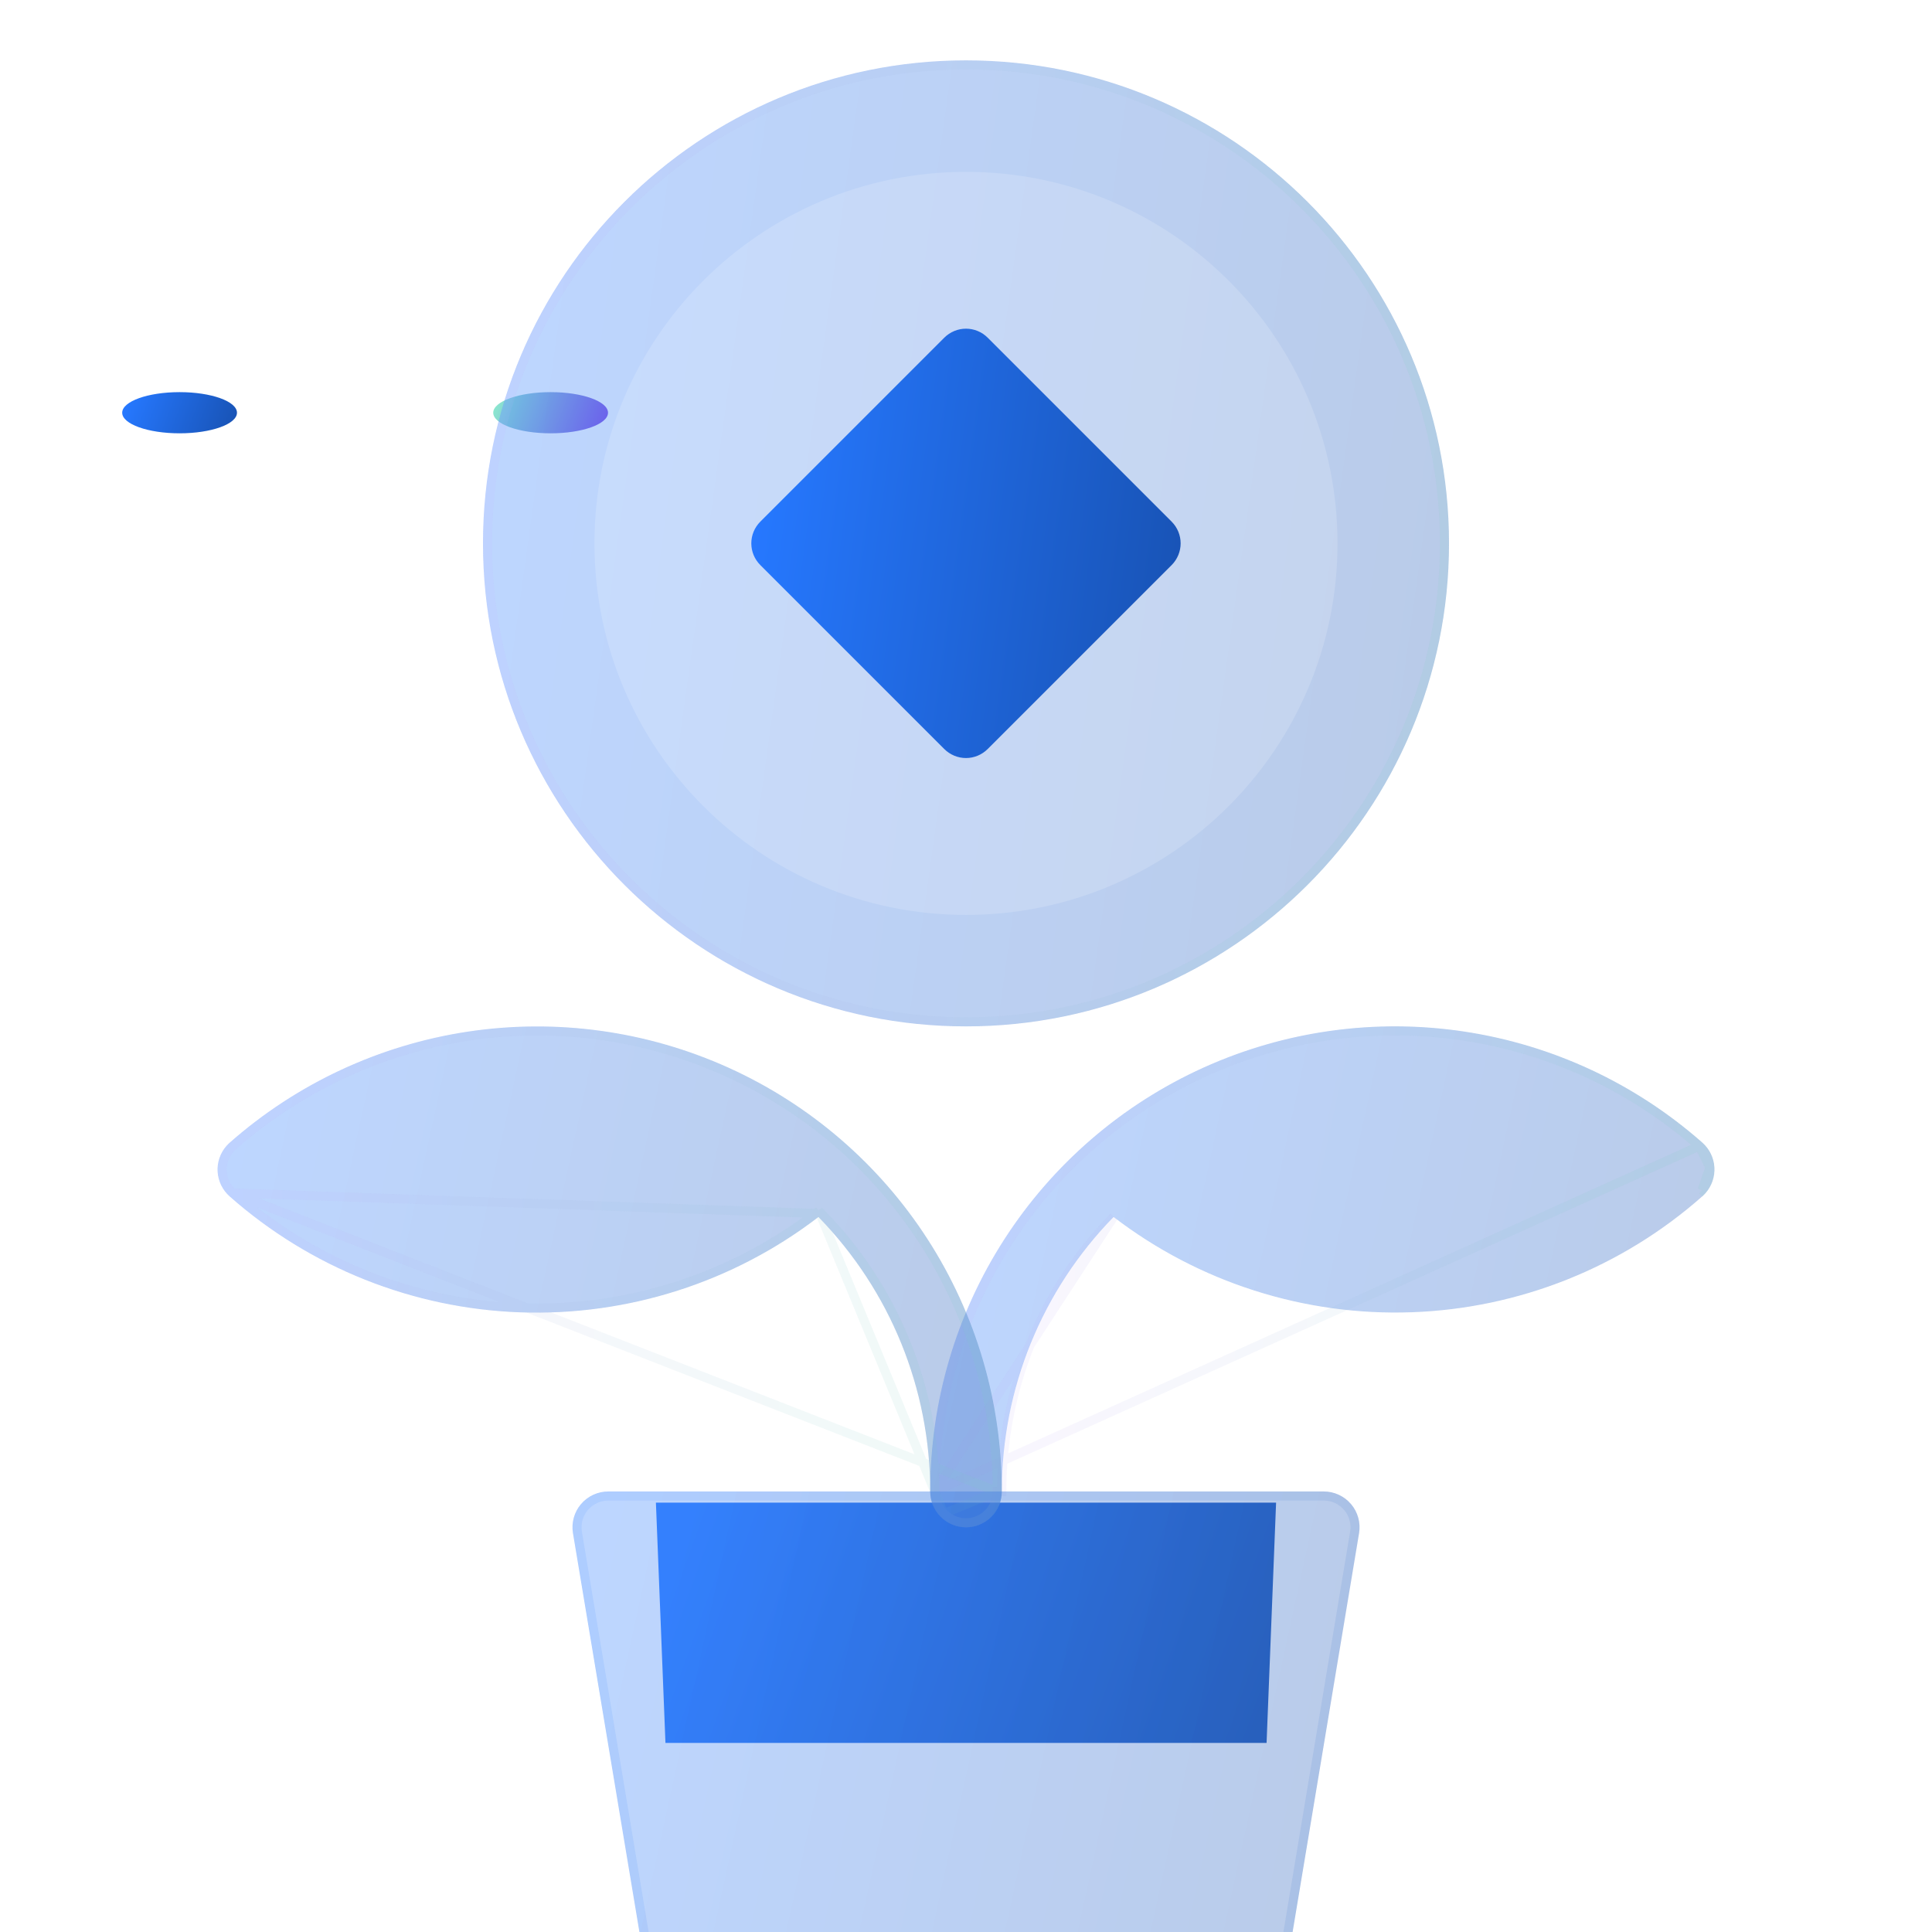
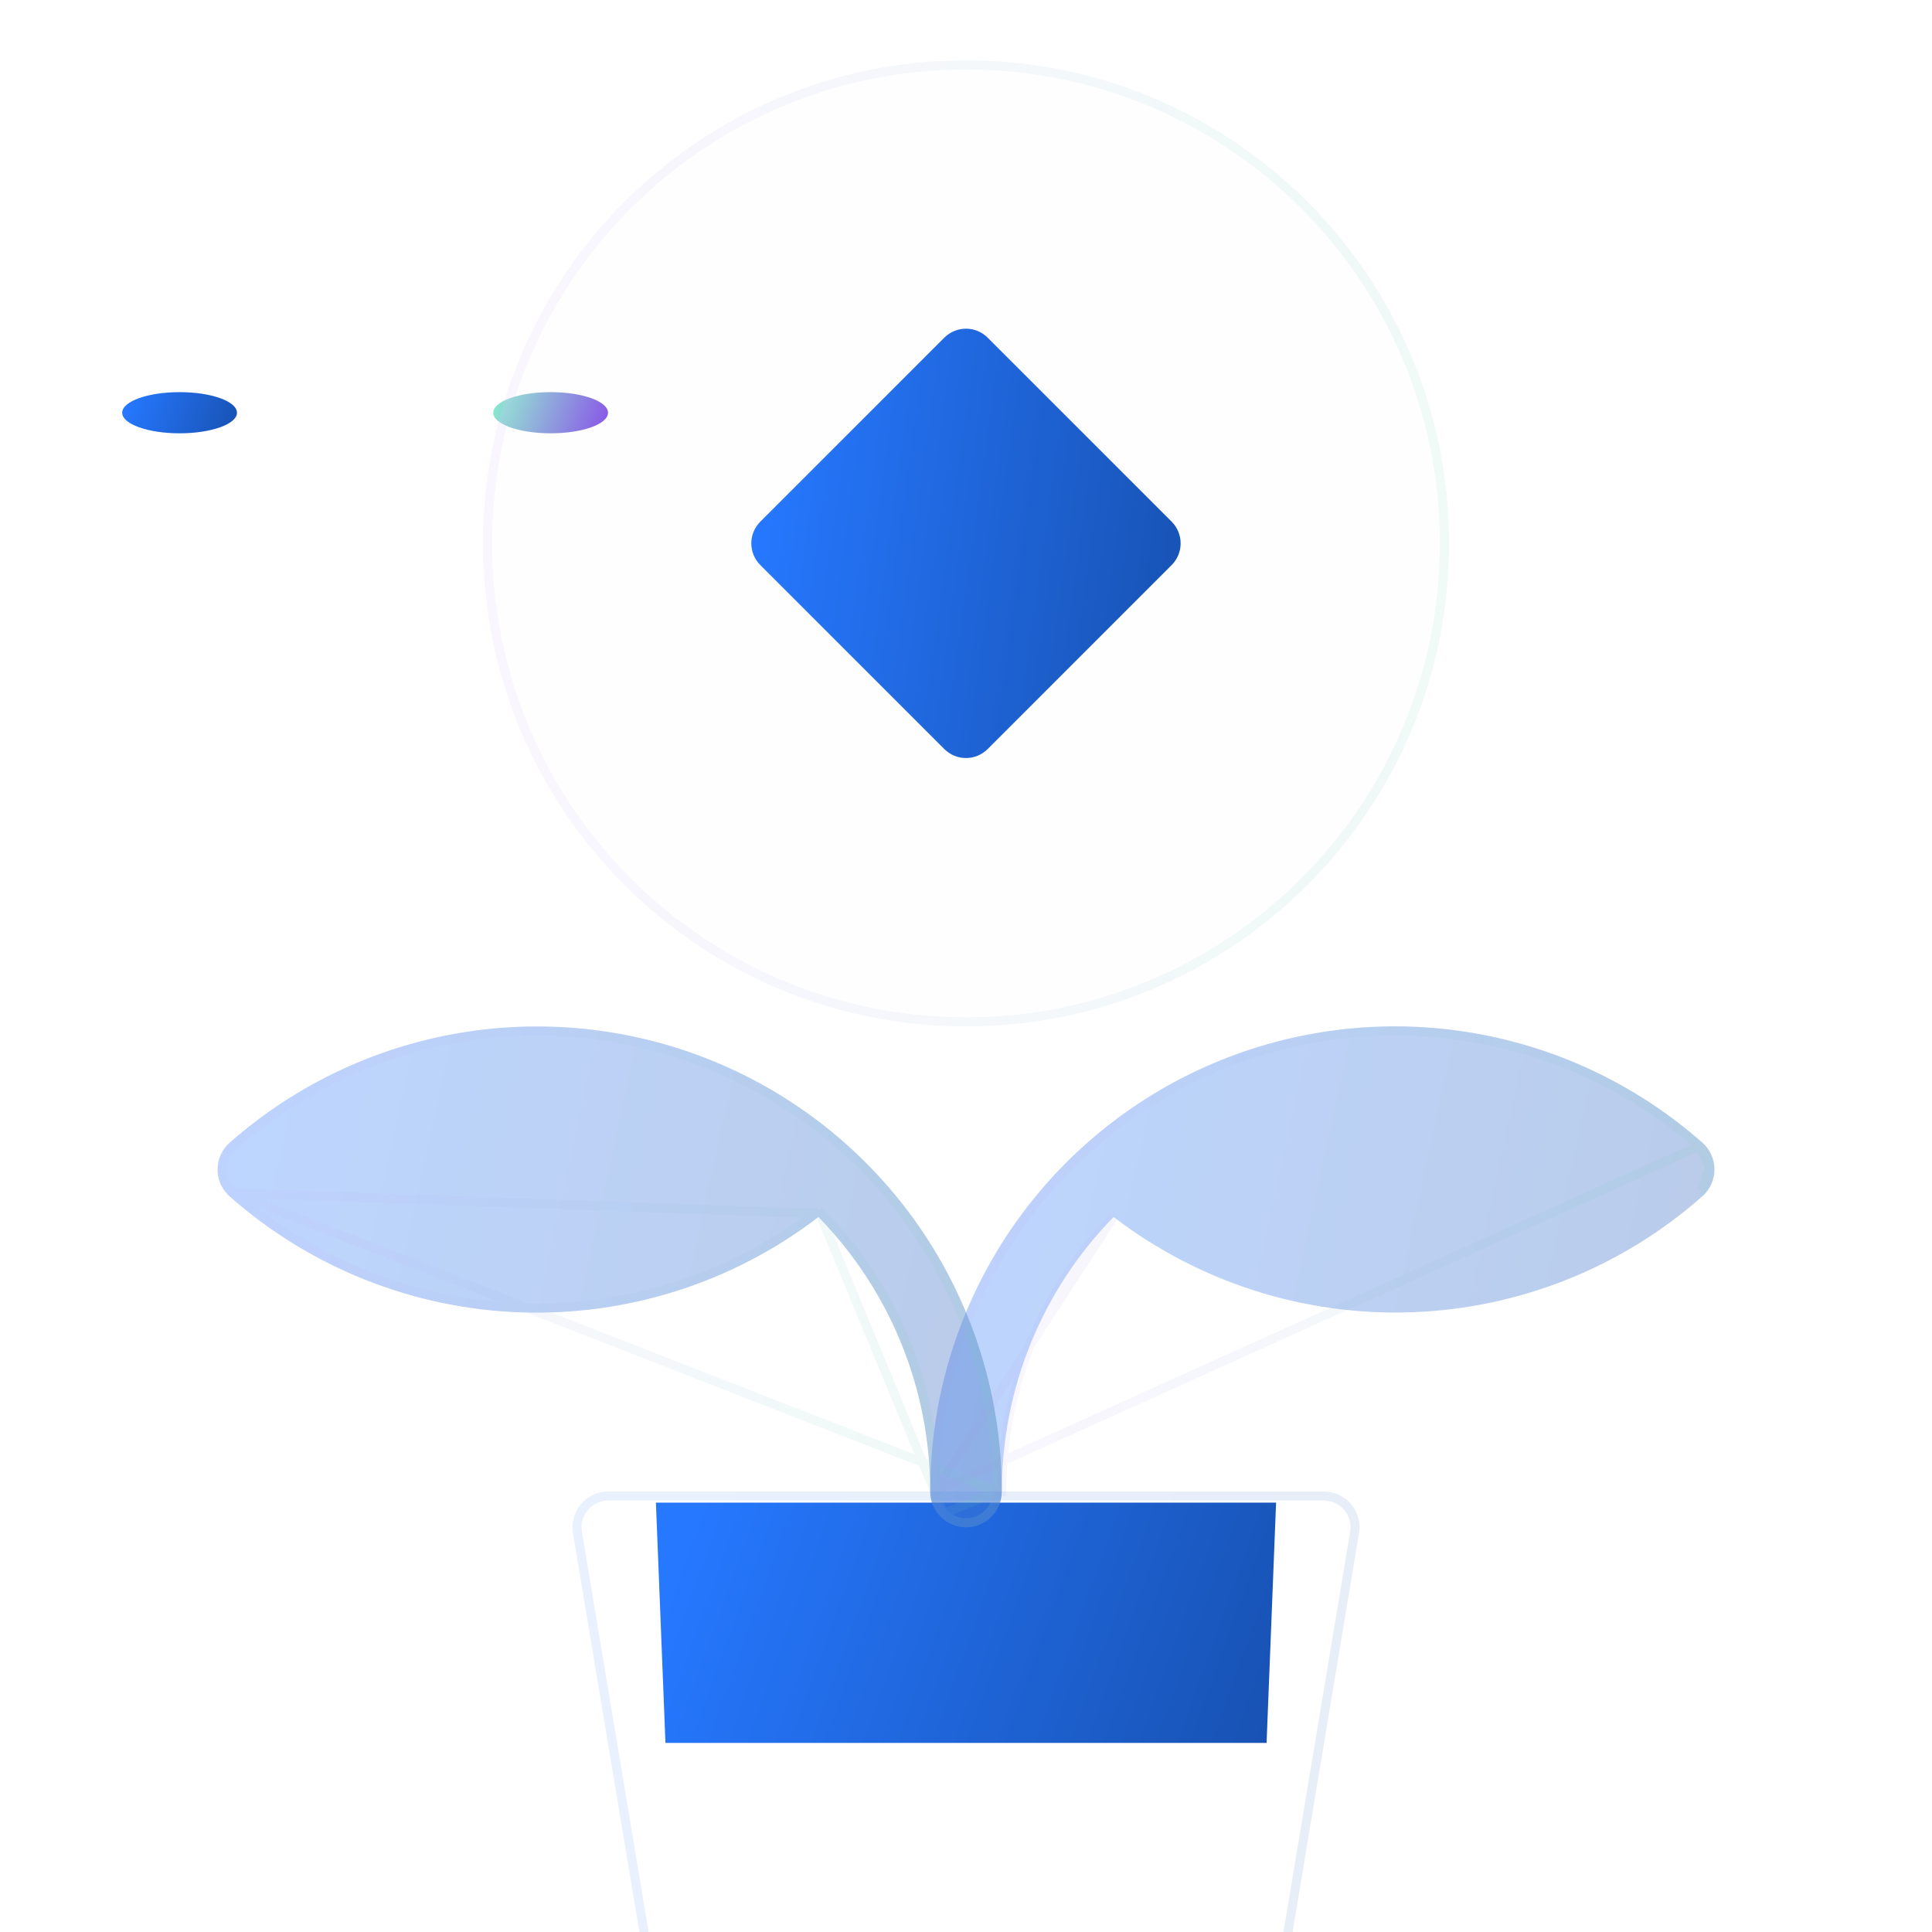
<svg xmlns="http://www.w3.org/2000/svg" width="64" height="64" viewBox="0 0 64 64" fill="none">
  <g clip-path="url(#clip0_174_1472)">
    <ellipse cx="5.949" cy="13.672" rx="1.901" ry="0.682" fill="url(#paint0_linear_174_1472)" />
    <ellipse cx="18.24" cy="13.672" rx="1.901" ry="0.682" fill="url(#paint1_linear_174_1472)" />
    <path d="M22.044 57.736H41.957L42.272 49.777H21.728L22.044 57.736Z" fill="url(#paint2_linear_174_1472)" />
    <g filter="url(#filter0_bi_174_1472)">
-       <path d="M32.001 48.593C31.687 48.593 31.385 48.468 31.163 48.246C30.941 48.024 30.816 47.722 30.816 47.408C30.813 44.444 31.666 41.542 33.272 39.051C34.878 36.56 37.169 34.586 39.87 33.365C42.571 32.145 45.567 31.73 48.498 32.171C51.428 32.612 54.17 33.89 56.392 35.851C56.628 36.059 56.771 36.352 56.791 36.665C56.811 36.979 56.705 37.288 56.498 37.523C56.465 37.561 56.429 37.596 56.392 37.629C53.725 39.987 50.321 41.345 46.763 41.47C43.205 41.595 39.714 40.479 36.889 38.313C34.513 40.744 33.184 44.009 33.186 47.408C33.186 47.722 33.061 48.024 32.839 48.246C32.617 48.468 32.315 48.593 32.001 48.593Z" fill="#F1F1F1" fill-opacity="0.1" />
      <path d="M32.001 48.593C31.687 48.593 31.385 48.468 31.163 48.246C30.941 48.024 30.816 47.722 30.816 47.408C30.813 44.444 31.666 41.542 33.272 39.051C34.878 36.56 37.169 34.586 39.87 33.365C42.571 32.145 45.567 31.73 48.498 32.171C51.428 32.612 54.17 33.89 56.392 35.851C56.628 36.059 56.771 36.352 56.791 36.665C56.811 36.979 56.705 37.288 56.498 37.523C56.465 37.561 56.429 37.596 56.392 37.629C53.725 39.987 50.321 41.345 46.763 41.47C43.205 41.595 39.714 40.479 36.889 38.313C34.513 40.744 33.184 44.009 33.186 47.408C33.186 47.722 33.061 48.024 32.839 48.246C32.617 48.468 32.315 48.593 32.001 48.593Z" fill="url(#paint3_linear_174_1472)" fill-opacity="0.3" />
      <path d="M30.966 47.408L30.966 47.408C30.966 47.682 31.075 47.946 31.269 48.14C31.463 48.334 31.726 48.443 32.001 48.443C32.276 48.443 32.539 48.334 32.733 48.14C32.927 47.946 33.036 47.682 33.036 47.408C33.036 47.408 33.036 47.408 33.036 47.408H33.186C33.184 44.009 34.513 40.744 36.889 38.313L30.966 47.408ZM30.966 47.408C30.963 44.473 31.807 41.599 33.398 39.133C34.988 36.666 37.257 34.711 39.932 33.502C42.606 32.294 45.573 31.883 48.475 32.32C51.378 32.756 54.092 34.022 56.293 35.964L56.293 35.964M30.966 47.408L56.293 35.964M56.293 35.964C56.499 36.145 56.624 36.401 56.641 36.675M56.293 35.964L56.641 36.675M56.641 36.675C56.659 36.949 56.566 37.218 56.385 37.424M56.641 36.675L56.385 37.424M56.385 37.424L56.498 37.523L56.385 37.424Z" stroke="url(#paint4_linear_174_1472)" stroke-opacity="0.1" stroke-width="0.3" />
    </g>
    <g filter="url(#filter1_bi_174_1472)">
      <path d="M31.999 48.593C31.685 48.593 31.384 48.468 31.161 48.246C30.939 48.024 30.814 47.722 30.814 47.408C30.816 44.01 29.487 40.746 27.112 38.315C24.286 40.481 20.795 41.597 17.237 41.473C13.679 41.348 10.275 39.99 7.608 37.632C7.373 37.424 7.229 37.131 7.209 36.817C7.19 36.504 7.295 36.195 7.503 35.959C7.536 35.922 7.571 35.887 7.608 35.854C9.831 33.893 12.572 32.615 15.502 32.174C18.433 31.733 21.429 32.148 24.13 33.368C26.83 34.588 29.122 36.562 30.728 39.052C32.334 41.543 33.187 44.444 33.185 47.408C33.185 47.722 33.06 48.024 32.837 48.246C32.615 48.468 32.314 48.593 31.999 48.593Z" fill="#F1F1F1" fill-opacity="0.1" />
      <path d="M31.999 48.593C31.685 48.593 31.384 48.468 31.161 48.246C30.939 48.024 30.814 47.722 30.814 47.408C30.816 44.01 29.487 40.746 27.112 38.315C24.286 40.481 20.795 41.597 17.237 41.473C13.679 41.348 10.275 39.99 7.608 37.632C7.373 37.424 7.229 37.131 7.209 36.817C7.19 36.504 7.295 36.195 7.503 35.959C7.536 35.922 7.571 35.887 7.608 35.854C9.831 33.893 12.572 32.615 15.502 32.174C18.433 31.733 21.429 32.148 24.13 33.368C26.83 34.588 29.122 36.562 30.728 39.052C32.334 41.543 33.187 44.444 33.185 47.408C33.185 47.722 33.06 48.024 32.837 48.246C32.615 48.468 32.314 48.593 31.999 48.593Z" fill="url(#paint5_linear_174_1472)" fill-opacity="0.3" />
      <path d="M27.126 38.115L27.219 38.211C29.622 40.669 30.966 43.971 30.964 47.408L27.126 38.115ZM27.126 38.115L27.02 38.196M27.126 38.115L27.02 38.196M27.02 38.196C24.223 40.341 20.766 41.446 17.243 41.323C13.719 41.199 10.349 39.855 7.708 37.519L7.708 37.519M27.02 38.196L7.708 37.519M7.708 37.519C7.502 37.337 7.376 37.082 7.359 36.808C7.342 36.534 7.434 36.265 7.615 36.059C7.644 36.026 7.675 35.995 7.708 35.966C9.908 34.024 12.623 32.759 15.525 32.322C18.427 31.886 21.393 32.296 24.068 33.504C26.742 34.713 29.011 36.667 30.602 39.134C32.192 41.6 33.037 44.473 33.035 47.408V47.408M7.708 37.519L33.035 47.408M33.035 47.408C33.035 47.683 32.926 47.946 32.731 48.14C32.537 48.334 32.274 48.443 31.999 48.443C31.725 48.443 31.462 48.334 31.267 48.14M33.035 47.408L31.267 48.14M31.267 48.14C31.073 47.946 30.964 47.683 30.964 47.408L31.267 48.14Z" stroke="url(#paint6_linear_174_1472)" stroke-opacity="0.1" stroke-width="0.3" />
    </g>
    <g filter="url(#filter2_bi_174_1472)">
-       <path d="M41.482 64H22.519C22.238 64 21.967 63.9 21.753 63.719C21.539 63.537 21.396 63.286 21.35 63.009L18.98 48.787C18.952 48.617 18.961 48.444 19.007 48.278C19.052 48.112 19.134 47.958 19.245 47.827C19.356 47.695 19.494 47.59 19.651 47.517C19.807 47.445 19.977 47.407 20.149 47.407H43.852C44.024 47.407 44.194 47.445 44.35 47.517C44.507 47.59 44.645 47.695 44.756 47.827C44.867 47.958 44.949 48.112 44.994 48.278C45.04 48.444 45.049 48.617 45.021 48.787L42.651 63.009C42.605 63.286 42.462 63.537 42.248 63.719C42.034 63.9 41.763 64 41.482 64Z" fill="#F1F1F1" fill-opacity="0.1" />
-       <path d="M41.482 64H22.519C22.238 64 21.967 63.9 21.753 63.719C21.539 63.537 21.396 63.286 21.35 63.009L18.98 48.787C18.952 48.617 18.961 48.444 19.007 48.278C19.052 48.112 19.134 47.958 19.245 47.827C19.356 47.695 19.494 47.59 19.651 47.517C19.807 47.445 19.977 47.407 20.149 47.407H43.852C44.024 47.407 44.194 47.445 44.35 47.517C44.507 47.59 44.645 47.695 44.756 47.827C44.867 47.958 44.949 48.112 44.994 48.278C45.04 48.444 45.049 48.617 45.021 48.787L42.651 63.009C42.605 63.286 42.462 63.537 42.248 63.719C42.034 63.9 41.763 64 41.482 64Z" fill="url(#paint7_linear_174_1472)" fill-opacity="0.3" />
      <path d="M21.498 62.985L21.498 62.985C21.539 63.226 21.663 63.446 21.85 63.605C22.037 63.763 22.274 63.85 22.519 63.85L21.498 62.985ZM21.498 62.985L19.128 48.762C19.128 48.762 19.128 48.762 19.128 48.762C19.103 48.614 19.111 48.462 19.151 48.318C19.191 48.173 19.262 48.038 19.359 47.924C19.456 47.809 19.577 47.717 19.714 47.654C19.85 47.59 19.998 47.557 20.149 47.557C20.149 47.557 20.149 47.557 20.149 47.557H43.852C43.852 47.557 43.852 47.557 43.852 47.557C44.003 47.557 44.151 47.59 44.287 47.654C44.424 47.717 44.544 47.809 44.642 47.924C44.739 48.038 44.81 48.173 44.85 48.318C44.89 48.462 44.898 48.614 44.873 48.762L42.503 62.985L42.503 62.985M21.498 62.985L42.503 62.985M42.503 62.985C42.462 63.226 42.338 63.446 42.151 63.605C41.964 63.763 41.727 63.85 41.482 63.85C41.482 63.85 41.482 63.85 41.482 63.85H22.519L42.503 62.985Z" stroke="url(#paint8_linear_174_1472)" stroke-opacity="0.1" stroke-width="0.3" />
    </g>
    <g filter="url(#filter3_bi_174_1472)">
      <path d="M32 32C40.837 32 48 24.837 48 16C48 7.163 40.837 0 32 0C23.163 0 16 7.163 16 16C16 24.837 23.163 32 32 32Z" fill="#F1F1F1" fill-opacity="0.1" />
-       <path d="M32 32C40.837 32 48 24.837 48 16C48 7.163 40.837 0 32 0C23.163 0 16 7.163 16 16C16 24.837 23.163 32 32 32Z" fill="url(#paint9_linear_174_1472)" fill-opacity="0.3" />
      <path d="M47.85 16C47.85 24.754 40.754 31.85 32 31.85C23.246 31.85 16.15 24.754 16.15 16C16.15 7.246 23.246 0.15 32 0.15C40.754 0.15 47.85 7.246 47.85 16Z" stroke="url(#paint10_linear_174_1472)" stroke-opacity="0.1" stroke-width="0.3" />
    </g>
    <g filter="url(#filter4_i_174_1472)">
-       <path d="M32 28.308C38.797 28.308 44.307 22.798 44.307 16.001C44.307 9.203 38.797 3.693 32 3.693C25.202 3.693 19.692 9.203 19.692 16.001C19.692 22.798 25.202 28.308 32 28.308Z" fill="white" fill-opacity="0.16" />
+       <path d="M32 28.308C44.307 9.203 38.797 3.693 32 3.693C25.202 3.693 19.692 9.203 19.692 16.001C19.692 22.798 25.202 28.308 32 28.308Z" fill="white" fill-opacity="0.16" />
    </g>
    <g filter="url(#filter5_i_174_1472)">
      <path d="M31.999 23.111C31.73 23.111 31.472 23.003 31.281 22.813L25.186 16.718C24.995 16.527 24.888 16.269 24.888 15.999C24.888 15.73 24.995 15.472 25.186 15.281L31.281 9.186C31.472 8.995 31.73 8.888 31.999 8.888C32.269 8.888 32.527 8.995 32.718 9.186L38.813 15.281C39.003 15.472 39.11 15.73 39.11 15.999C39.11 16.269 39.003 16.527 38.813 16.718L32.718 22.813C32.527 23.003 32.269 23.111 31.999 23.111Z" fill="url(#paint11_linear_174_1472)" />
    </g>
  </g>
  <defs>
    <filter id="filter0_bi_174_1472" x="24.816" y="26" width="37.977" height="28.593" filterUnits="userSpaceOnUse" color-interpolation-filters="sRGB">
      <feFlood flood-opacity="0" result="BackgroundImageFix" />
      <feGaussianBlur in="BackgroundImageFix" stdDeviation="3" />
      <feComposite in2="SourceAlpha" operator="in" result="effect1_backgroundBlur_174_1472" />
      <feBlend mode="normal" in="SourceGraphic" in2="effect1_backgroundBlur_174_1472" result="shape" />
      <feColorMatrix in="SourceAlpha" type="matrix" values="0 0 0 0 0 0 0 0 0 0 0 0 0 0 0 0 0 0 127 0" result="hardAlpha" />
      <feOffset dy="2" />
      <feGaussianBlur stdDeviation="1.5" />
      <feComposite in2="hardAlpha" operator="arithmetic" k2="-1" k3="1" />
      <feColorMatrix type="matrix" values="0 0 0 0 1 0 0 0 0 1 0 0 0 0 1 0 0 0 0.4 0" />
      <feBlend mode="normal" in2="shape" result="effect2_innerShadow_174_1472" />
    </filter>
    <filter id="filter1_bi_174_1472" x="1.207" y="26.003" width="37.977" height="28.591" filterUnits="userSpaceOnUse" color-interpolation-filters="sRGB">
      <feFlood flood-opacity="0" result="BackgroundImageFix" />
      <feGaussianBlur in="BackgroundImageFix" stdDeviation="3" />
      <feComposite in2="SourceAlpha" operator="in" result="effect1_backgroundBlur_174_1472" />
      <feBlend mode="normal" in="SourceGraphic" in2="effect1_backgroundBlur_174_1472" result="shape" />
      <feColorMatrix in="SourceAlpha" type="matrix" values="0 0 0 0 0 0 0 0 0 0 0 0 0 0 0 0 0 0 127 0" result="hardAlpha" />
      <feOffset dy="2" />
      <feGaussianBlur stdDeviation="1.5" />
      <feComposite in2="hardAlpha" operator="arithmetic" k2="-1" k3="1" />
      <feColorMatrix type="matrix" values="0 0 0 0 1 0 0 0 0 1 0 0 0 0 1 0 0 0 0.4 0" />
      <feBlend mode="normal" in2="shape" result="effect2_innerShadow_174_1472" />
    </filter>
    <filter id="filter2_bi_174_1472" x="12.964" y="41.407" width="38.073" height="28.593" filterUnits="userSpaceOnUse" color-interpolation-filters="sRGB">
      <feFlood flood-opacity="0" result="BackgroundImageFix" />
      <feGaussianBlur in="BackgroundImageFix" stdDeviation="3" />
      <feComposite in2="SourceAlpha" operator="in" result="effect1_backgroundBlur_174_1472" />
      <feBlend mode="normal" in="SourceGraphic" in2="effect1_backgroundBlur_174_1472" result="shape" />
      <feColorMatrix in="SourceAlpha" type="matrix" values="0 0 0 0 0 0 0 0 0 0 0 0 0 0 0 0 0 0 127 0" result="hardAlpha" />
      <feOffset dy="2" />
      <feGaussianBlur stdDeviation="1.5" />
      <feComposite in2="hardAlpha" operator="arithmetic" k2="-1" k3="1" />
      <feColorMatrix type="matrix" values="0 0 0 0 1 0 0 0 0 1 0 0 0 0 1 0 0 0 0.4 0" />
      <feBlend mode="normal" in2="shape" result="effect2_innerShadow_174_1472" />
    </filter>
    <filter id="filter3_bi_174_1472" x="10" y="-6" width="44" height="44" filterUnits="userSpaceOnUse" color-interpolation-filters="sRGB">
      <feFlood flood-opacity="0" result="BackgroundImageFix" />
      <feGaussianBlur in="BackgroundImageFix" stdDeviation="3" />
      <feComposite in2="SourceAlpha" operator="in" result="effect1_backgroundBlur_174_1472" />
      <feBlend mode="normal" in="SourceGraphic" in2="effect1_backgroundBlur_174_1472" result="shape" />
      <feColorMatrix in="SourceAlpha" type="matrix" values="0 0 0 0 0 0 0 0 0 0 0 0 0 0 0 0 0 0 127 0" result="hardAlpha" />
      <feOffset dy="2" />
      <feGaussianBlur stdDeviation="1.5" />
      <feComposite in2="hardAlpha" operator="arithmetic" k2="-1" k3="1" />
      <feColorMatrix type="matrix" values="0 0 0 0 1 0 0 0 0 1 0 0 0 0 1 0 0 0 0.4 0" />
      <feBlend mode="normal" in2="shape" result="effect2_innerShadow_174_1472" />
    </filter>
    <filter id="filter4_i_174_1472" x="19.692" y="3.693" width="24.615" height="26.616" filterUnits="userSpaceOnUse" color-interpolation-filters="sRGB">
      <feFlood flood-opacity="0" result="BackgroundImageFix" />
      <feBlend mode="normal" in="SourceGraphic" in2="BackgroundImageFix" result="shape" />
      <feColorMatrix in="SourceAlpha" type="matrix" values="0 0 0 0 0 0 0 0 0 0 0 0 0 0 0 0 0 0 127 0" result="hardAlpha" />
      <feOffset dy="2" />
      <feGaussianBlur stdDeviation="1" />
      <feComposite in2="hardAlpha" operator="arithmetic" k2="-1" k3="1" />
      <feColorMatrix type="matrix" values="0 0 0 0 1 0 0 0 0 1 0 0 0 0 1 0 0 0 0.4 0" />
      <feBlend mode="normal" in2="shape" result="effect1_innerShadow_174_1472" />
    </filter>
    <filter id="filter5_i_174_1472" x="24.888" y="8.888" width="14.222" height="16.222" filterUnits="userSpaceOnUse" color-interpolation-filters="sRGB">
      <feFlood flood-opacity="0" result="BackgroundImageFix" />
      <feBlend mode="normal" in="SourceGraphic" in2="BackgroundImageFix" result="shape" />
      <feColorMatrix in="SourceAlpha" type="matrix" values="0 0 0 0 0 0 0 0 0 0 0 0 0 0 0 0 0 0 127 0" result="hardAlpha" />
      <feOffset dy="2" />
      <feGaussianBlur stdDeviation="1" />
      <feComposite in2="hardAlpha" operator="arithmetic" k2="-1" k3="1" />
      <feColorMatrix type="matrix" values="0 0 0 0 1 0 0 0 0 1 0 0 0 0 1 0 0 0 0.1 0" />
      <feBlend mode="normal" in2="shape" result="effect1_innerShadow_174_1472" />
    </filter>
    <linearGradient id="paint0_linear_174_1472" x1="4.206" y1="13.263" x2="7.88" y2="14.687" gradientUnits="userSpaceOnUse">
      <stop stop-color="#2678FF" />
      <stop offset="1" stop-color="#1750AF" />
    </linearGradient>
    <linearGradient id="paint1_linear_174_1472" x1="16.497" y1="13.263" x2="20.171" y2="14.687" gradientUnits="userSpaceOnUse">
      <stop stop-color="#8AE6CF" />
      <stop offset="1" stop-color="#7C3AE7" />
    </linearGradient>
    <linearGradient id="paint2_linear_174_1472" x1="22.584" y1="51.369" x2="42.811" y2="58.621" gradientUnits="userSpaceOnUse">
      <stop stop-color="#2678FF" />
      <stop offset="1" stop-color="#1750AF" />
    </linearGradient>
    <linearGradient id="paint3_linear_174_1472" x1="31.898" y1="35.319" x2="59.459" y2="41.312" gradientUnits="userSpaceOnUse">
      <stop stop-color="#2678FF" />
      <stop offset="1" stop-color="#1750AF" />
    </linearGradient>
    <linearGradient id="paint4_linear_174_1472" x1="31.628" y1="32.754" x2="56.793" y2="32.754" gradientUnits="userSpaceOnUse">
      <stop stop-color="#C8A6FF" />
      <stop offset="1" stop-color="#69CFB5" />
    </linearGradient>
    <linearGradient id="paint5_linear_174_1472" x1="8.289" y1="35.321" x2="35.85" y2="41.315" gradientUnits="userSpaceOnUse">
      <stop stop-color="#2678FF" />
      <stop offset="1" stop-color="#1750AF" />
    </linearGradient>
    <linearGradient id="paint6_linear_174_1472" x1="8.019" y1="32.757" x2="33.185" y2="32.757" gradientUnits="userSpaceOnUse">
      <stop stop-color="#C8A6FF" />
      <stop offset="1" stop-color="#69CFB5" />
    </linearGradient>
    <linearGradient id="paint7_linear_174_1472" x1="20.05" y1="50.726" x2="47.703" y2="56.761" gradientUnits="userSpaceOnUse">
      <stop stop-color="#2678FF" />
      <stop offset="1" stop-color="#1750AF" />
    </linearGradient>
    <linearGradient id="paint8_linear_174_1472" x1="20.05" y1="50.726" x2="47.703" y2="56.761" gradientUnits="userSpaceOnUse">
      <stop stop-color="#2678FF" />
      <stop offset="1" stop-color="#1750AF" />
    </linearGradient>
    <linearGradient id="paint9_linear_174_1472" x1="17.333" y1="6.4" x2="52.216" y2="11.245" gradientUnits="userSpaceOnUse">
      <stop stop-color="#2678FF" />
      <stop offset="1" stop-color="#1750AF" />
    </linearGradient>
    <linearGradient id="paint10_linear_174_1472" x1="17" y1="1.455" x2="48" y2="1.455" gradientUnits="userSpaceOnUse">
      <stop stop-color="#C8A6FF" />
      <stop offset="1" stop-color="#69CFB5" />
    </linearGradient>
    <linearGradient id="paint11_linear_174_1472" x1="25.481" y1="11.733" x2="40.984" y2="13.886" gradientUnits="userSpaceOnUse">
      <stop stop-color="#2678FF" />
      <stop offset="1" stop-color="#1750AF" />
    </linearGradient>
    <clipPath id="clip0_174_1472">
      <rect width="64" height="64" fill="white" />
    </clipPath>
  </defs>
</svg>